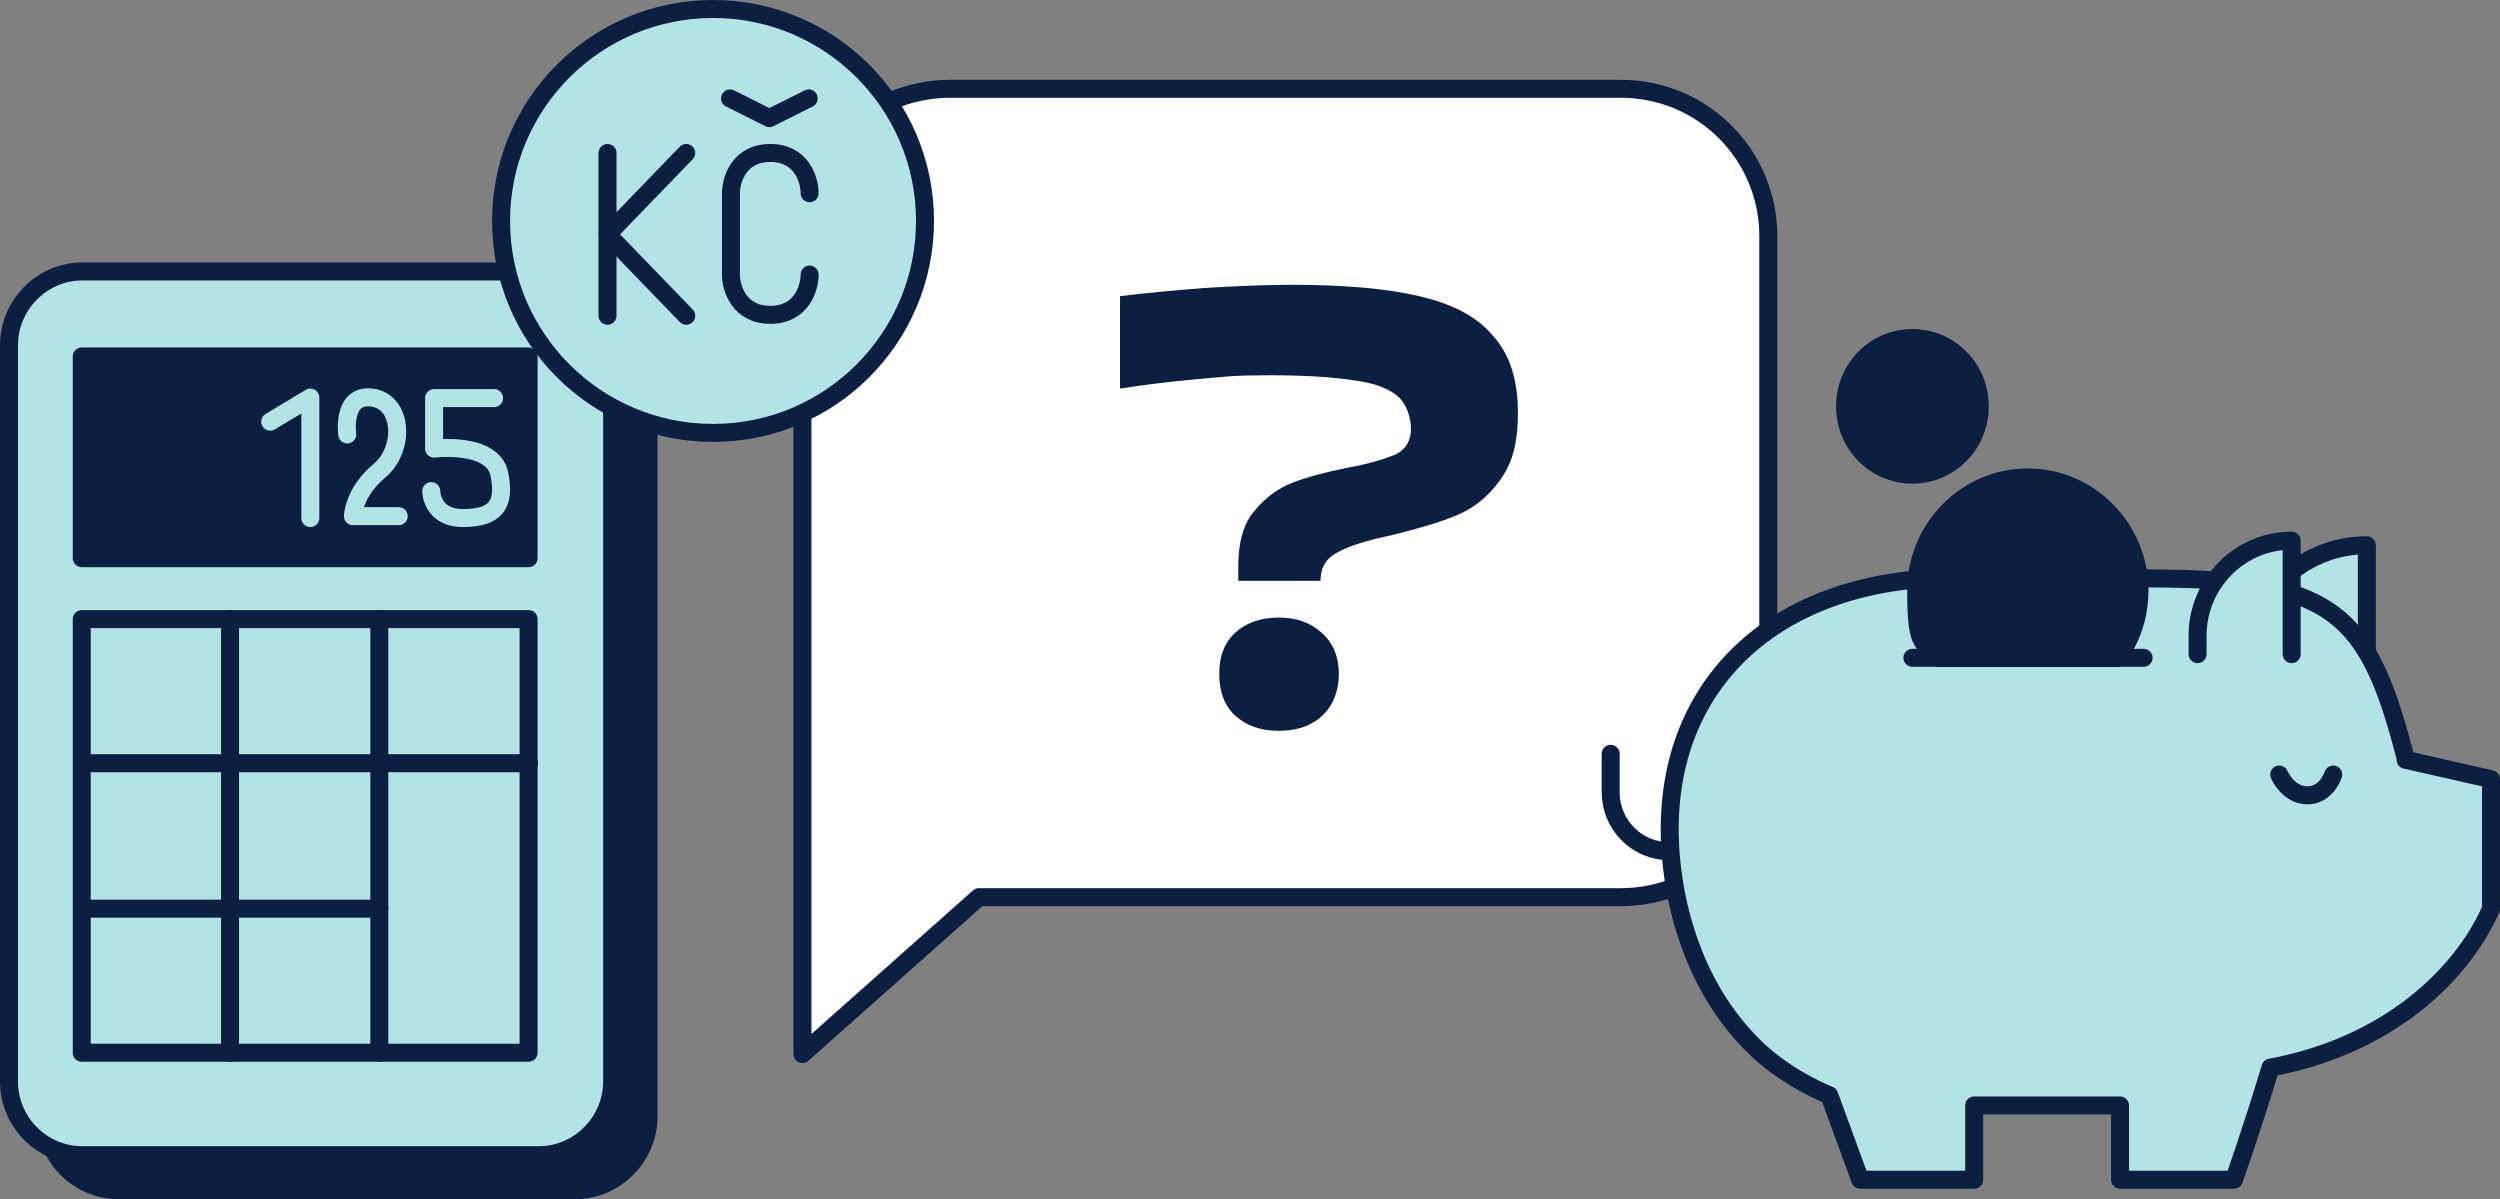
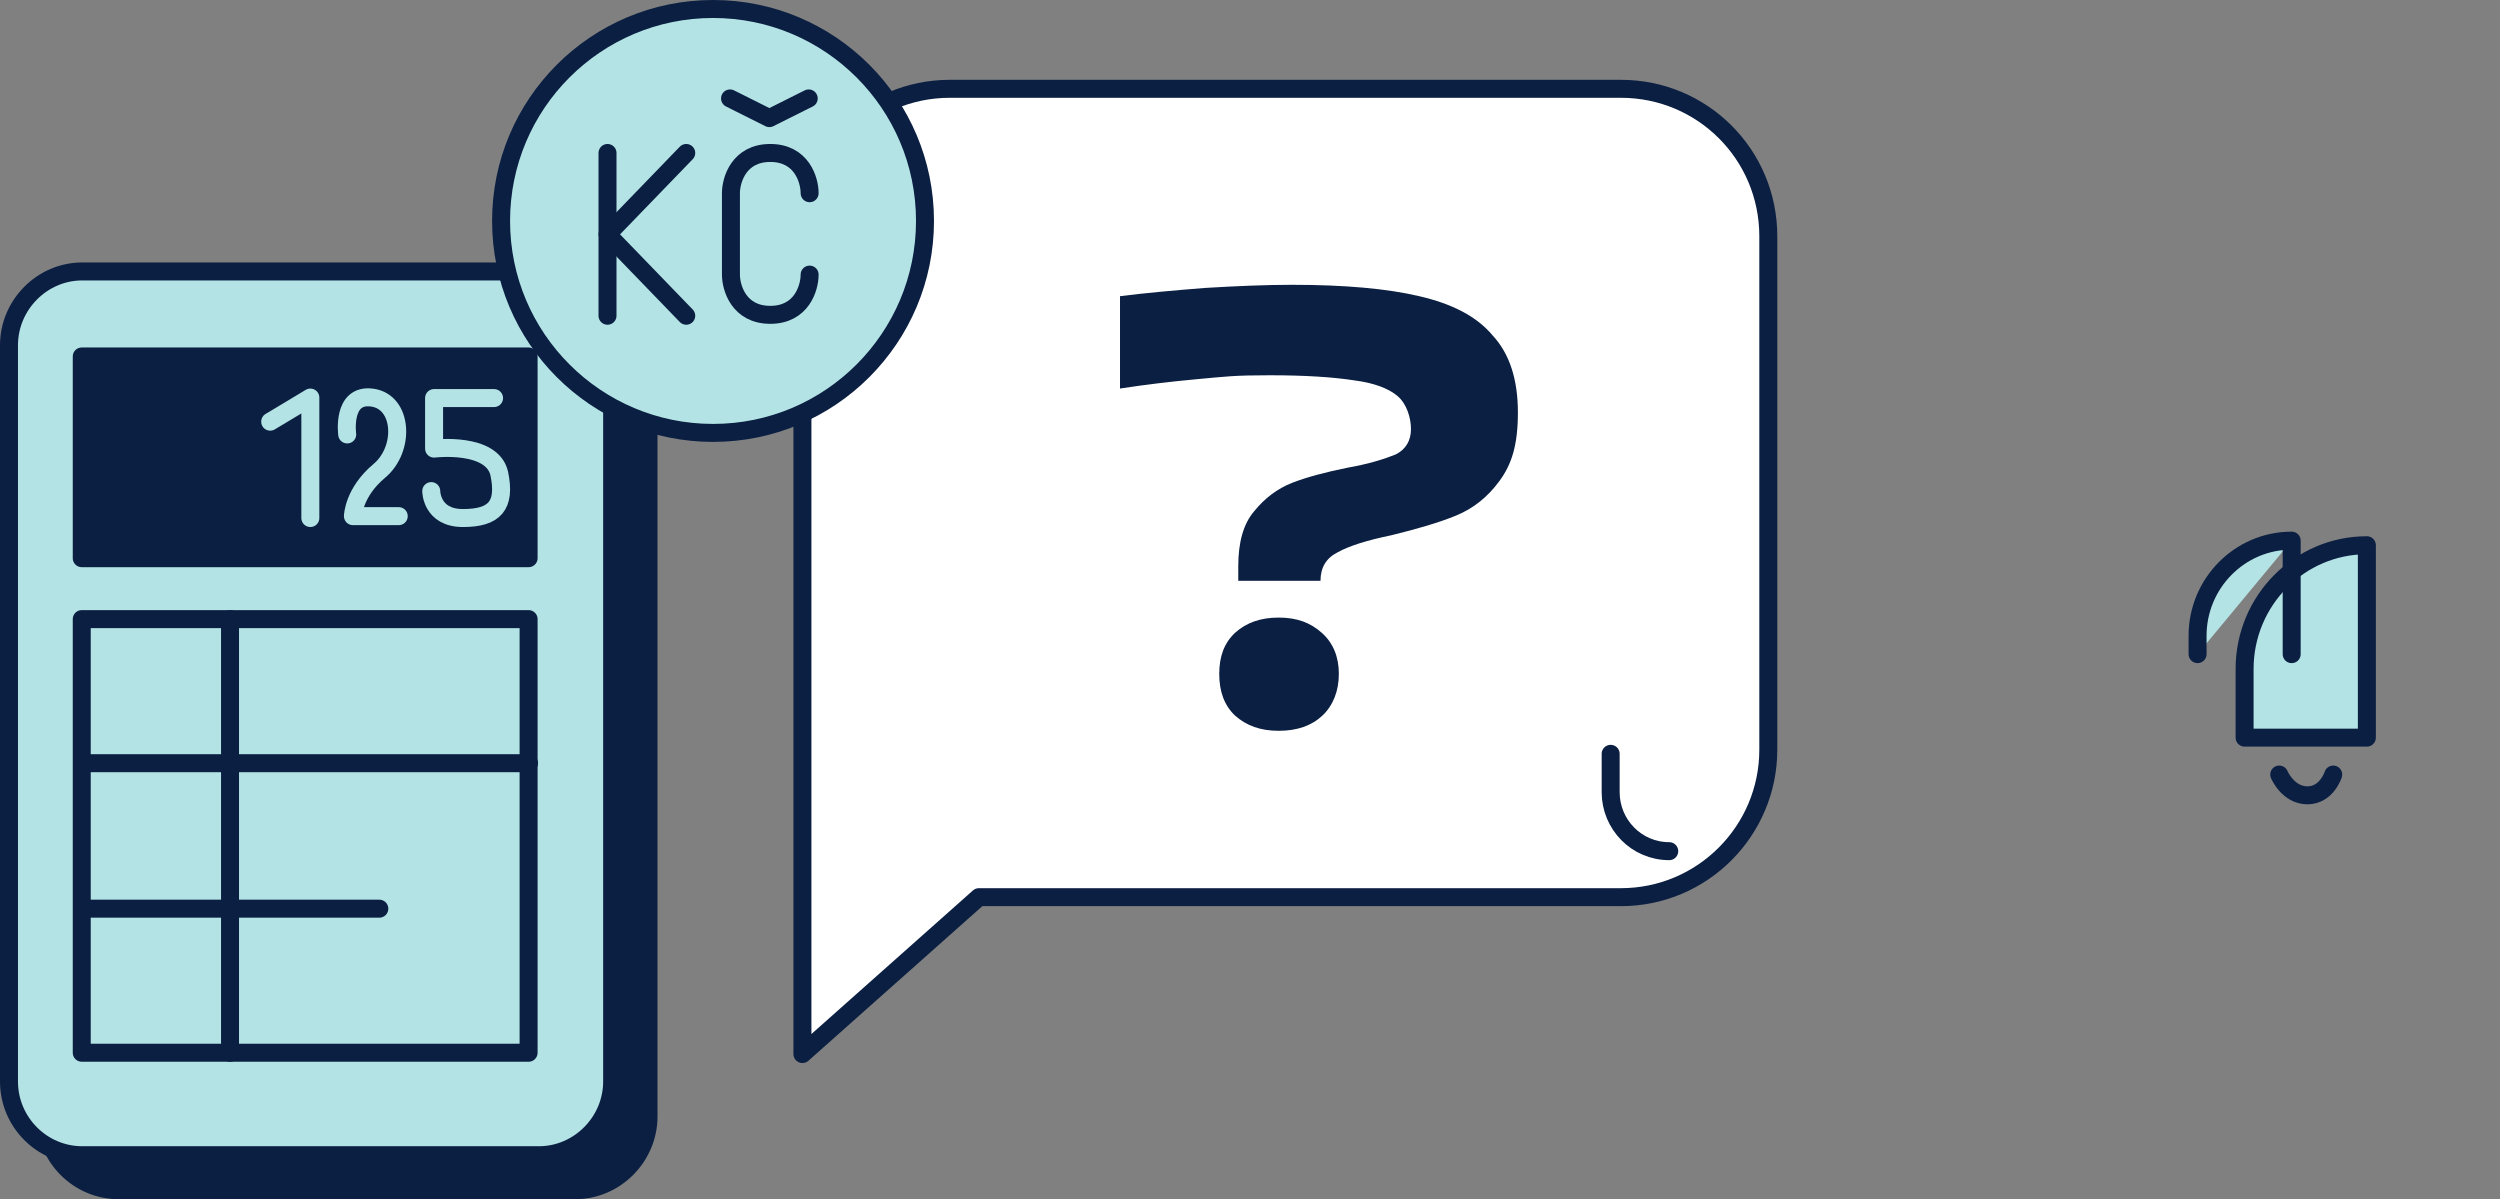
<svg xmlns="http://www.w3.org/2000/svg" id="Layer_2" data-name="Layer 2" viewBox="0 0 556 266.7">
  <rect x="0" y="0" width="556" height="266.7" fill="#808080" stroke="none" />
  <defs>
    <style>
      .cls-1, .cls-2, .cls-3, .cls-4 {
        stroke: #0b1f42;
      }

      .cls-1, .cls-2, .cls-3, .cls-4, .cls-5 {
        stroke-linecap: round;
        stroke-linejoin: round;
        stroke-width: 4px;
      }

      .cls-1, .cls-5 {
        fill: none;
      }

      .cls-2, .cls-6 {
        fill: #0b1f42;
      }

      .cls-7, .cls-4 {
        fill: #b3e3e4;
      }

      .cls-3 {
        fill: #fff;
      }

      .cls-5 {
        stroke: #b3e3e4;
      }
    </style>
  </defs>
  <path class="cls-3" d="M178.46,52.39v182.03l39.25-34.89h142.78c18.15,0,32.78-14.77,32.78-32.78V52.53c0-18.15-14.63-32.78-32.78-32.78h-149.26c-18.15,0-32.78,14.77-32.78,32.78h0v-.14Z" />
  <path class="cls-6" d="M275.39,129.05v-3.09c0-5.35,1.13-9.43,3.52-12.24,2.39-2.95,5.2-5.06,8.44-6.33,3.24-1.27,7.46-2.39,12.38-3.38,4.78-.84,8.3-1.97,10.69-2.95,2.25-1.13,3.38-3.09,3.38-5.63s-.98-5.63-2.95-7.32c-1.97-1.69-5.2-2.95-9.71-3.52-4.5-.7-10.69-1.13-18.71-1.13s-9.71.28-15.9.84c-6.19.56-11.96,1.27-17.44,2.11v-20.54c5.49-.7,11.82-1.27,18.85-1.83,7.03-.42,13.5-.7,19.41-.7,11.68,0,21.1.84,28.28,2.53,7.32,1.69,12.8,4.5,16.32,8.72,3.8,4.08,5.63,9.85,5.63,17.16s-1.41,11.54-4.08,15.19c-2.67,3.66-5.91,6.19-9.71,7.74-3.8,1.55-8.58,2.95-14.35,4.36-5.49,1.13-9.43,2.39-11.96,3.8-2.53,1.27-3.8,3.38-3.8,6.33h-18.29v-.14ZM284.39,162.53c-4.08,0-7.17-1.13-9.71-3.38-2.39-2.25-3.52-5.35-3.52-9.28s1.13-6.89,3.52-9.14c2.53-2.25,5.63-3.38,9.71-3.38s7.03,1.13,9.57,3.38c2.53,2.25,3.8,5.35,3.8,9.14s-1.27,7.03-3.66,9.28c-2.39,2.25-5.63,3.38-9.71,3.38Z" />
  <g>
    <path class="cls-2" d="M127.95,264.7H26.37c-8.93,0-16.28-7.35-16.28-16.39V84.54c0-8.93,7.35-16.39,16.28-16.39h101.58c8.93,0,16.28,7.35,16.28,16.39v163.77c0,8.93-7.35,16.39-16.28,16.39Z" />
    <path class="cls-4" d="M119.87,256.92H18.28c-8.93,0-16.28-7.35-16.28-16.39V76.76c0-8.93,7.35-16.39,16.28-16.39h101.58c8.93,0,16.28,7.35,16.28,16.39v163.77c0,8.93-7.35,16.39-16.28,16.39Z" />
    <path class="cls-2" d="M117.55,79.28H18.18v44.86h99.38v-44.86Z" />
    <path class="cls-4" d="M117.55,137.69H18.18v96.44h99.38v-96.44h0Z" />
    <path class="cls-1" d="M18.28,202.09h66.08" />
    <path class="cls-1" d="M18.28,169.73h99.38" />
-     <path class="cls-1" d="M84.36,137.69v96.44" />
    <path class="cls-1" d="M51.16,137.69v96.44" />
    <path class="cls-5" d="M60.09,93.78l8.93-5.36v26.79" />
    <path class="cls-5" d="M77.22,96.62s-1.26-9.14,5.57-8.19c6.83.95,7.35,11.45,1.58,16.28-5.78,4.83-5.88,10.08-5.88,10.08h10.19" />
    <path class="cls-5" d="M95.91,109.22s0,5.99,7.04,5.99,9.56-2.73,8.09-9.87c-1.58-7.14-14.5-5.57-14.5-5.57v-11.24h13.34" />
  </g>
  <g>
    <path class="cls-4" d="M526.19,164.05h-26.99v-15.29c0-15.19,12.21-27.5,27.19-27.5v42.79h-.21Z" />
-     <path class="cls-4" d="M535.02,168.98l18.98,4.31v28.84c-6.46,14.67-22.88,30.48-49.05,35.3-4,13.34-8.11,24.94-8.11,24.94h-25.35v-16.52h-32.43v16.52h-25.35l-6.88-18.78s-8.93-3.49-16.01-10.16c-9.24-8.82-14.78-20.01-17.65-32.63-8.72-40.43,14.47-69.06,54.49-72.04,6.77-.51,50.28-.21,58.49,0,33.97,1.13,41.15,9.65,48.95,40.23h-.1Z" />
    <path class="cls-1" d="M518.91,172.26s-1.44,4.62-5.75,4.62-6.26-4.62-6.26-4.62" />
-     <path class="cls-2" d="M425.32,105.56c8.31,0,14.98-6.77,14.98-15.19s-6.67-15.19-14.98-15.19-14.98,6.77-14.98,15.19,6.67,15.19,14.98,15.19Z" />
-     <path class="cls-7" d="M488.74,145.48v-4.1c0-11.6,9.34-21.14,20.93-21.14v25.24" />
+     <path class="cls-7" d="M488.74,145.48v-4.1c0-11.6,9.34-21.14,20.93-21.14" />
    <path class="cls-1" d="M488.74,145.48v-4.1c0-11.6,9.34-21.14,20.93-21.14v25.24" />
-     <path class="cls-1" d="M425.32,146.3h51.41" />
-     <path class="cls-2" d="M470.88,146.3c3.18-4.1,4.93-9.34,4.93-14.98,0-13.85-11.19-25.14-24.83-25.14s-24.83,11.29-24.83,25.14,1.85,10.77,4.93,14.98h39.82Z" />
    <path class="cls-1" d="M371.24,189.3c-7.29,0-13.03-5.95-13.03-13.13v-8.52" />
  </g>
  <g>
    <circle class="cls-4" cx="158.58" cy="49.14" r="47.14" />
    <path class="cls-1" d="M180.06,42.97c0-2.98-1.79-8.95-8.75-8.95s-8.75,5.97-8.75,8.95v18.1c0,2.98,1.79,8.95,8.75,8.95s8.75-5.97,8.75-8.95" />
    <path class="cls-1" d="M135.11,34.02v36.2" />
    <path class="cls-1" d="M152.62,34.02l-17.5,18.1,17.5,18.1" />
    <path class="cls-1" d="M162.36,21.89l8.75,4.38,8.75-4.38" />
  </g>
</svg>